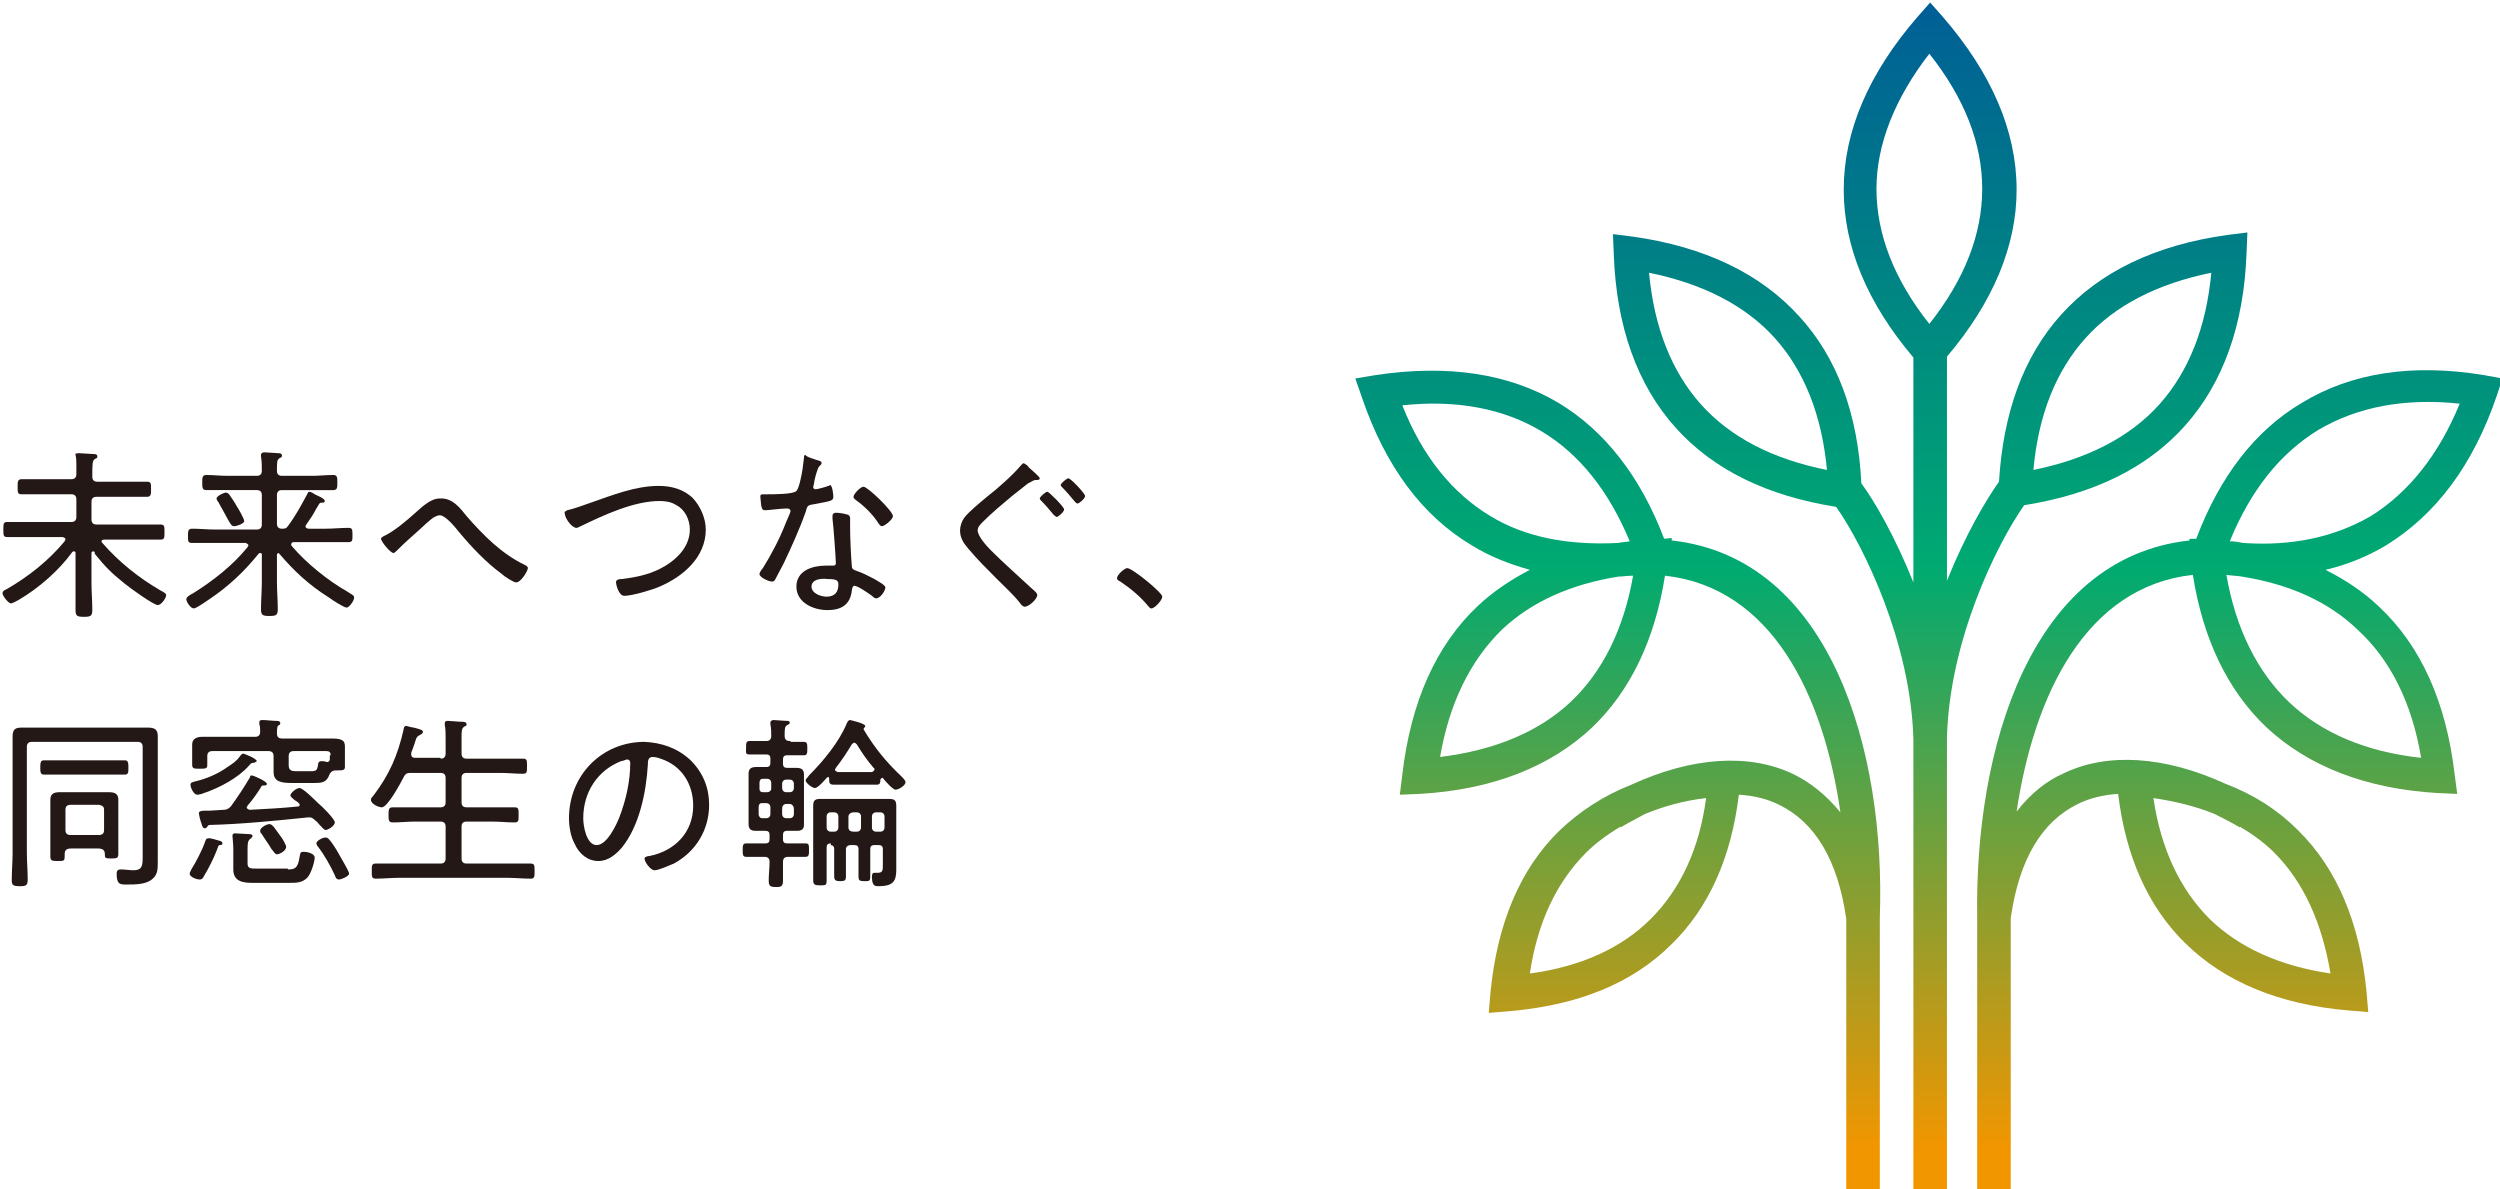
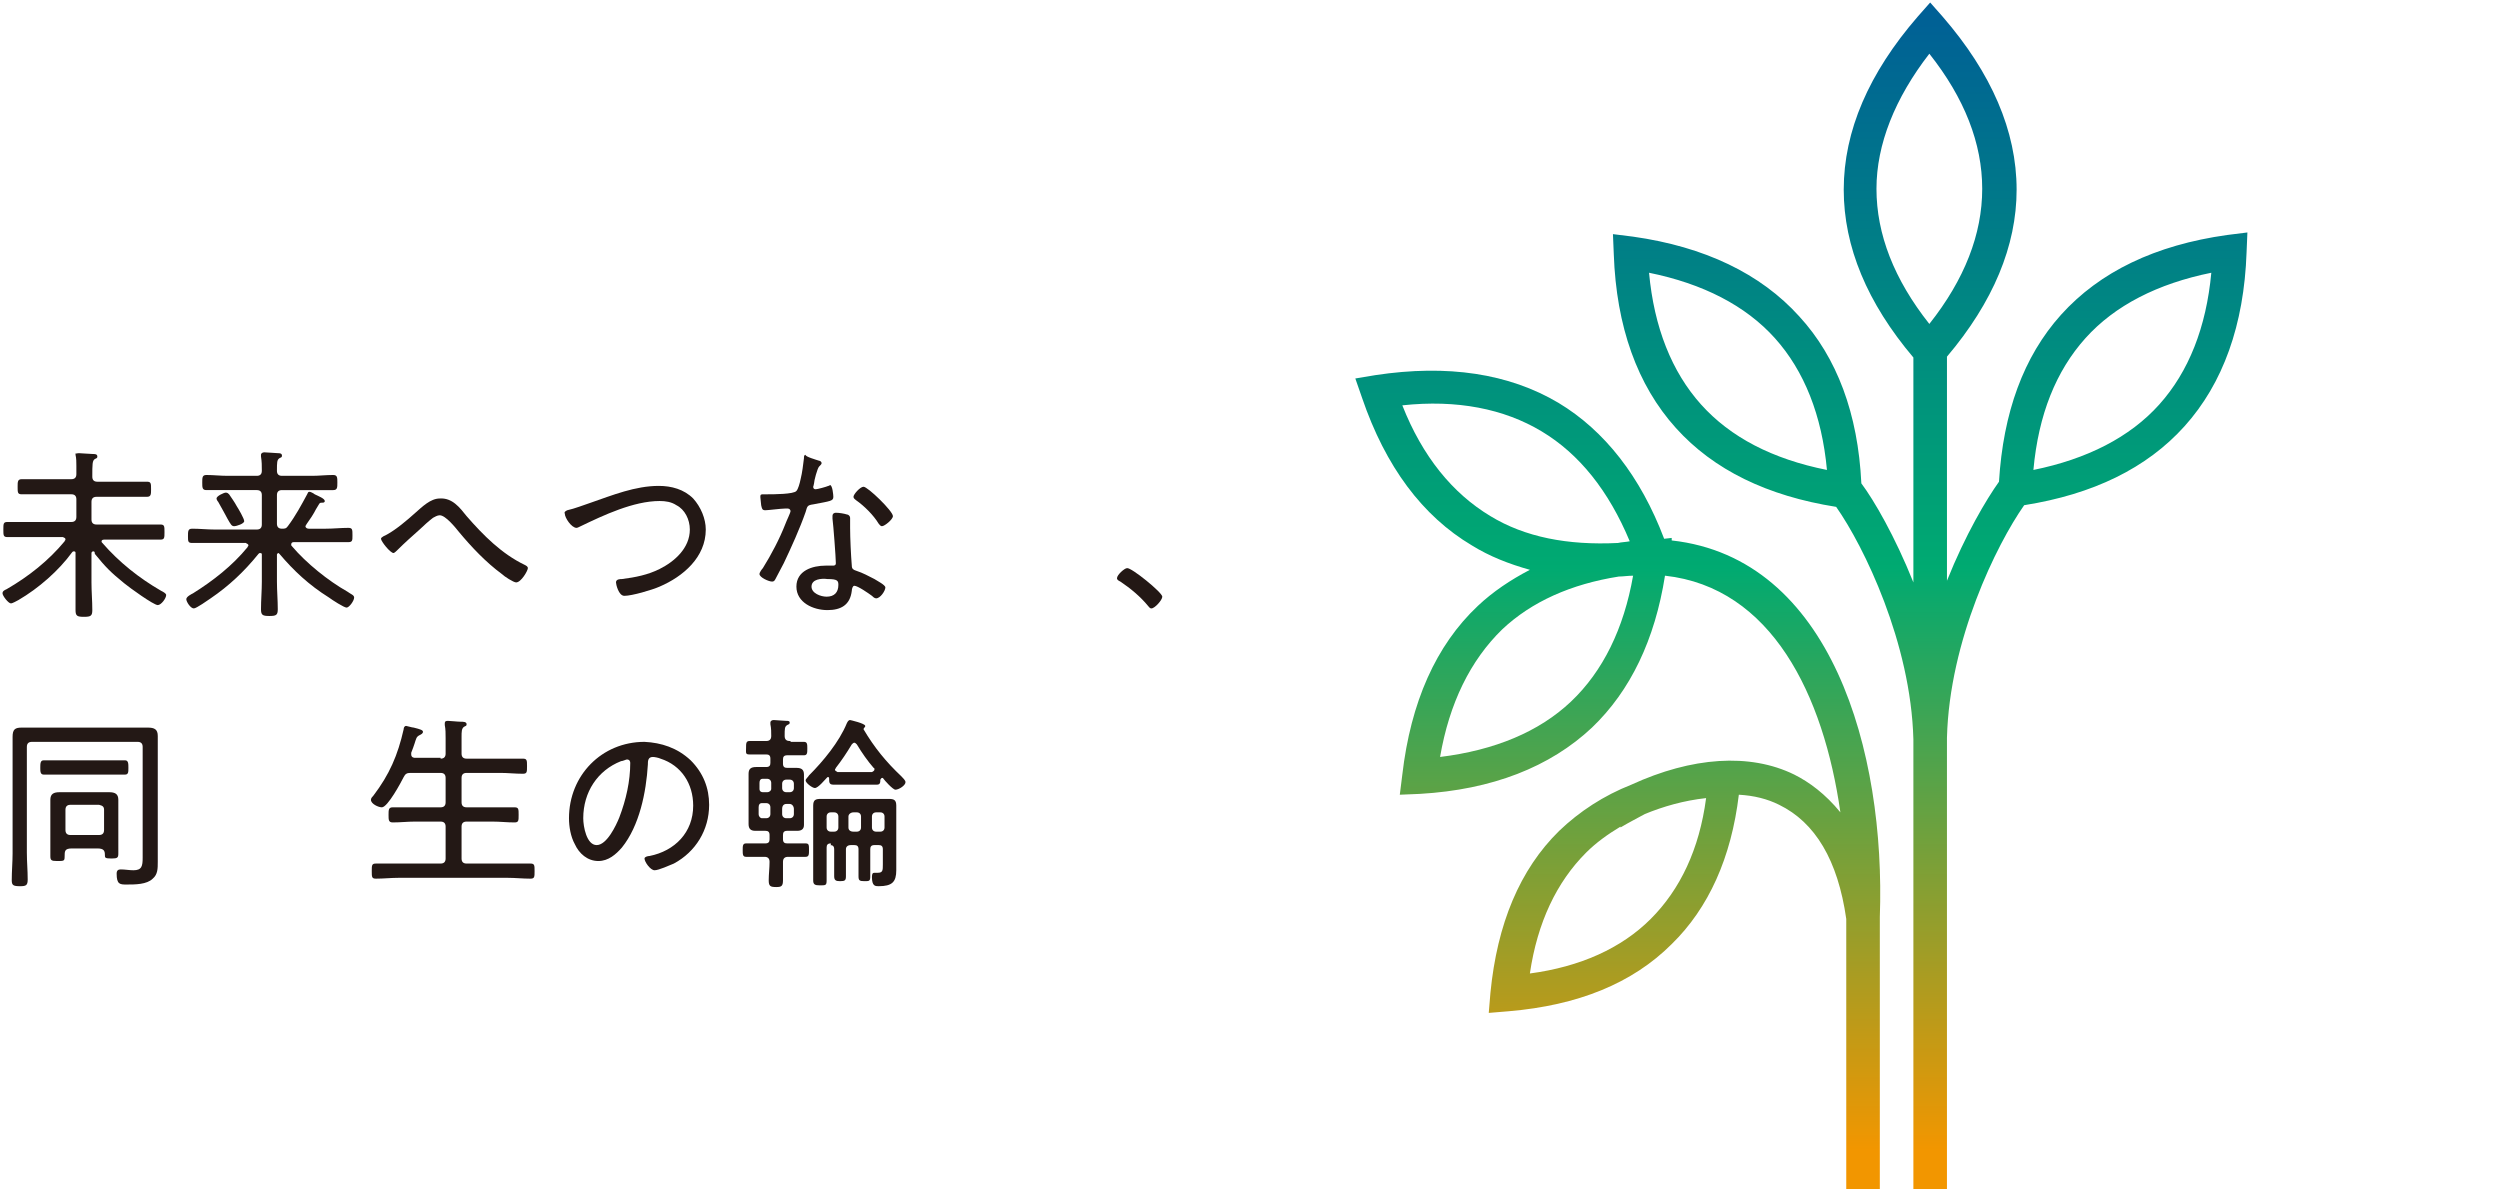
<svg xmlns="http://www.w3.org/2000/svg" version="1.1" x="0px" y="0px" viewBox="0 0 297.9 141.7" style="enable-background:new 0 0 297.9 141.7;" xml:space="preserve">
  <style type="text/css">
	.st0{fill:url(#SVGID_1_);}
	.st1{fill:url(#SVGID_00000013194104109988164510000013922037632193739681_);}
	.st2{fill:url(#SVGID_00000178171350233309549690000000341122188820529822_);}
	.st3{fill:#231815;}
</style>
  <g id="レイヤー_1">
</g>
  <g id="ロゴ">
    <g>
      <linearGradient id="SVGID_1_" gradientUnits="userSpaceOnUse" x1="266.877" y1="-0.745" x2="266.877" y2="137.002">
        <stop offset="0" style="stop-color:#005D97" />
        <stop offset="0.497" style="stop-color:#00AA71" />
        <stop offset="1" style="stop-color:#F29600" />
      </linearGradient>
-       <path class="st0" d="M297.5,47.2l0.7-2.1l-2.2-0.4c-8.5-1.4-15.8-0.3-21.7,3.3c-5.6,3.3-9.8,8.8-12.6,16.2l-0.8,0l0,0.2    c-19.1,2.1-25.6,25.1-25.3,44.8v32.8h4v-32.6c1-7,3.7-11.5,8-13.6c1.4-0.7,3.1-1.1,4.8-1.2c0.9,7.5,3.6,13.5,8,17.8    c4.7,4.6,11.2,7.3,19.4,8l2.4,0.2l-0.2-2.4c-0.8-8.2-3.5-14.7-8.2-19.3c-2.4-2.4-5.2-4.2-8.6-5.5c-7.2-3.3-14.1-3.8-19.4-1.2    c-1.8,0.8-3.7,2.2-5.5,4.5c2.1-14,8.3-26.8,21-28.2c1.2,7.6,4.1,13.7,8.7,18.1c5,4.7,11.9,7.4,20.5,7.9l2.3,0.1l-0.3-2.3    c-1-8.6-4-15.3-9-20c-1.9-1.8-4-3.2-6.4-4.4c2.6-0.6,5-1.6,7.2-2.9C290.3,61.3,294.7,55.4,297.5,47.2z M277.7,116    c-6.1-0.9-10.9-3.1-14.4-6.5c-3.5-3.5-5.8-8.3-6.7-14.4c2.7,0.4,5.1,1,7.3,1.9c1,0.5,2,1,3,1.6l0-0.1c1.5,0.9,2.9,1.9,4.1,3.1    C274.5,105.1,276.7,110,277.7,116z M288.5,90.3c-6.6-0.7-11.9-3-15.7-6.6c-3.8-3.6-6.4-8.8-7.5-15.2c0.6,0.1,1.2,0.1,1.8,0.2    c5.7,0.9,10.4,3,13.9,6.4C284.8,78.6,287.4,83.7,288.5,90.3z M267.3,64.7c-0.5-0.1-1-0.2-1.6-0.2c2.5-6.1,6-10.5,10.6-13.3    c4.6-2.7,10.2-3.8,16.8-3.1c-2.5,6.1-6.1,10.6-10.6,13.4C278.2,64,273.1,65.1,267.3,64.7z" />
      <linearGradient id="SVGID_00000060730041243926838800000017935137774016423610_" gradientUnits="userSpaceOnUse" x1="229.977" y1="-0.745" x2="229.977" y2="137.002">
        <stop offset="0" style="stop-color:#005D97" />
        <stop offset="0.497" style="stop-color:#00AA71" />
        <stop offset="1" style="stop-color:#F29600" />
      </linearGradient>
      <path style="fill:url(#SVGID_00000060730041243926838800000017935137774016423610_);" d="M232,87.9c0.3-11.6,5.9-23,9.2-27.7    c8.2-1.3,14.6-4.4,19.1-9.4c4.6-5.1,7.1-12.1,7.4-20.7l0.1-2.4l-2.4,0.3c-8.6,1.2-15.2,4.4-19.8,9.5c-4.5,5-6.9,11.7-7.4,19.9    c-1.5,2.1-4,6.3-6.2,11.8V42.5c5.5-6.5,8.3-13.2,8.3-19.9c0-7-3-13.9-8.8-20.6l-1.5-1.7l-1.5,1.7c-5.8,6.7-8.8,13.6-8.8,20.6    c0,6.8,2.8,13.5,8.3,20v26.8c-2.2-5.5-4.7-9.8-6.2-11.8c-0.4-8.3-2.9-15-7.4-19.9c-4.6-5.1-11.3-8.3-19.8-9.5l-2.4-0.3l0.1,2.4    c0.3,8.6,2.8,15.6,7.4,20.7c4.5,5,10.9,8.1,19.1,9.4c3.3,4.7,8.9,16.2,9.2,27.7c0,0.7,0,1.3,0,2v52h4v-52    C232,89.3,232,88.6,232,87.9z M248.5,40.3c3.5-3.9,8.6-6.5,15-7.8c-0.6,6.5-2.7,11.8-6.2,15.7c-3.5,3.9-8.6,6.5-15,7.8    C242.9,49.4,245,44.2,248.5,40.3z M229.9,6.4c4.2,5.3,6.3,10.7,6.3,16.1s-2.1,10.8-6.3,16.1c-4.2-5.3-6.3-10.7-6.3-16.1    C223.6,17.2,225.8,11.7,229.9,6.4z M202.7,48.2c-3.5-3.9-5.6-9.2-6.2-15.7c6.4,1.3,11.5,3.9,15,7.8s5.6,9.2,6.2,15.7    C211.2,54.7,206.2,52.1,202.7,48.2z" />
      <linearGradient id="SVGID_00000008150843256511839970000011623266564952763574_" gradientUnits="userSpaceOnUse" x1="193.013" y1="-0.745" x2="193.013" y2="137.002">
        <stop offset="0" style="stop-color:#005D97" />
        <stop offset="0.497" style="stop-color:#00AA71" />
        <stop offset="1" style="stop-color:#F29600" />
      </linearGradient>
      <path style="fill:url(#SVGID_00000008150843256511839970000011623266564952763574_);" d="M199.2,64.4l0-0.3l-0.9,0.1    c-2.8-7.4-7.1-12.9-12.6-16.2c-5.9-3.5-13.2-4.6-21.8-3.3l-2.4,0.4l0.8,2.3c2.8,8.2,7.2,14.1,13.1,17.6c2.1,1.3,4.4,2.2,6.9,2.9    c-2.3,1.2-4.4,2.6-6.2,4.3c-5,4.7-8,11.5-9,20.1l-0.3,2.4l2.4-0.1c8.6-0.5,15.5-3.2,20.5-7.9c4.6-4.4,7.5-10.5,8.7-18.1    c12.7,1.4,18.9,14.2,20.9,28.2c-1.8-2.2-3.7-3.6-5.5-4.5c-5.3-2.6-12.2-2.1-19.4,1.2c-3.3,1.3-6.2,3.2-8.6,5.5    c-4.7,4.6-7.4,11.1-8.2,19.3l-0.2,2.4l2.4-0.2c8.2-0.7,14.7-3.3,19.4-8c4.4-4.3,7.1-10.3,8-17.8c1.8,0.1,3.4,0.5,4.8,1.2    c4.3,2.1,7,6.6,8,13.6v32.6h4v-32.8C224.7,89.5,218.2,66.5,199.2,64.4z M177.6,61.5c-4.5-2.7-8.1-7.1-10.5-13.2    c6.5-0.7,12.1,0.4,16.6,3.1c4.5,2.7,8,7.1,10.5,13.1c-0.5,0.1-1,0.1-1.4,0.2C186.8,65,181.7,64,177.6,61.5z M187.2,83.6    c-3.8,3.6-9.1,5.8-15.6,6.6c1.1-6.4,3.6-11.5,7.4-15.2c3.5-3.3,8.2-5.4,13.9-6.3c0.5,0,1.1-0.1,1.7-0.1    C193.5,74.9,191,80,187.2,83.6z M196.7,109.5c-3.5,3.5-8.4,5.7-14.4,6.5c0.9-6.1,3.2-10.9,6.7-14.4c1.2-1.2,2.6-2.2,4.1-3.1l0,0.1    c1-0.6,2-1.1,2.9-1.6c2.2-0.9,4.6-1.6,7.3-1.9C202.5,101.2,200.2,106,196.7,109.5z" />
    </g>
    <g>
      <path class="st3" d="M11.1,65.7c-0.1,0-0.2,0.1-0.2,0.2v3.5c0,1.1,0.1,2.2,0.1,3.3c0,0.7-0.2,0.8-1,0.8c-0.8,0-1-0.1-1-0.8    c0-1.1,0-2.2,0-3.3v-3.5c0-0.1,0-0.2-0.2-0.2c-0.1,0-0.1,0-0.2,0.1C7,68,4.6,70.1,2.2,71.5c-0.2,0.1-0.7,0.4-0.9,0.4    c-0.3,0-1-0.9-1-1.2c0-0.3,0.3-0.4,0.5-0.5c2.6-1.5,5-3.4,6.9-5.7c0-0.1,0.1-0.1,0.1-0.2c0-0.2-0.1-0.2-0.3-0.3h-4    c-0.9,0-1.8,0-2.6,0c-0.5,0-0.5-0.2-0.5-0.9s0-0.9,0.5-0.9c0.9,0,1.8,0,2.6,0h5c0.4,0,0.6-0.2,0.6-0.6v-2.1c0-0.4-0.2-0.6-0.6-0.6    H5.1c-0.8,0-1.7,0-2.5,0c-0.5,0-0.5-0.2-0.5-0.9c0-0.6,0-0.9,0.5-0.9c0.8,0,1.7,0,2.5,0h3.4c0.4,0,0.6-0.2,0.6-0.6v-1    c0-0.4,0-0.9-0.1-1.3c0-0.1,0-0.2,0-0.2C9,54.1,9.2,54,9.4,54c0.3,0,1.3,0.1,1.7,0.1c0.2,0,0.5,0,0.5,0.3c0,0.2-0.1,0.2-0.3,0.3    c-0.3,0.2-0.3,0.6-0.3,2.1c0,0.4,0.2,0.6,0.6,0.6H15c0.9,0,1.7,0,2.5,0c0.5,0,0.5,0.2,0.5,0.9c0,0.6,0,0.9-0.5,0.9    c-0.8,0-1.7,0-2.5,0h-3.5c-0.4,0-0.6,0.2-0.6,0.6v2.1c0,0.4,0.2,0.6,0.6,0.6h5c0.9,0,1.8,0,2.6,0c0.5,0,0.5,0.2,0.5,0.9    c0,0.7,0,0.9-0.5,0.9c-0.9,0-1.8,0-2.6,0h-4.1c-0.2,0-0.3,0.1-0.3,0.2c0,0.1,0,0.1,0.1,0.2c2,2.3,4.4,4.2,7,5.7    c0.2,0.1,0.6,0.3,0.6,0.5c0,0.4-0.6,1.2-1,1.2c-0.5,0-3.4-2.1-4-2.6c-1.6-1.3-2.2-1.9-3.5-3.5C11.3,65.7,11.2,65.7,11.1,65.7z" />
      <path class="st3" d="M33.2,65.9c-0.1,0-0.2,0.1-0.2,0.2v3.2c0,1.1,0.1,2.2,0.1,3.3c0,0.7-0.2,0.8-1,0.8c-0.8,0-1-0.1-1-0.8    c0-1.1,0.1-2.2,0.1-3.3v-3.2c0-0.1,0-0.2-0.2-0.2c-0.1,0-0.1,0-0.2,0.1c-1.7,2.1-3.5,3.8-5.7,5.3c-0.3,0.2-1.7,1.2-2,1.2    c-0.4,0-0.9-0.8-0.9-1.1c0-0.3,0.6-0.6,0.8-0.7c2.4-1.5,4.7-3.3,6.5-5.5c0-0.1,0.1-0.1,0.1-0.2c0-0.2-0.2-0.2-0.3-0.3h-3.7    c-0.9,0-1.8,0-2.7,0c-0.5,0-0.5-0.2-0.5-0.8c0-0.6,0-0.9,0.5-0.9c0.9,0,1.8,0.1,2.7,0.1h5c0.4,0,0.6-0.2,0.6-0.6V59    c0-0.4-0.2-0.6-0.6-0.6h-3.5c-0.8,0-1.7,0-2.5,0c-0.5,0-0.5-0.3-0.5-0.9c0-0.6,0-0.9,0.5-0.9c0.8,0,1.7,0.1,2.5,0.1h3.5    c0.4,0,0.6-0.2,0.6-0.6c0-0.6,0-1.1-0.1-1.7c0-0.1,0-0.2,0-0.2c0-0.2,0.2-0.3,0.4-0.3c0.4,0,1.3,0.1,1.6,0.1c0.2,0,0.5,0,0.5,0.3    c0,0.2-0.1,0.2-0.3,0.3C33,54.8,33,55.1,33,56.1c0,0.4,0.2,0.6,0.6,0.6h3.6c0.8,0,1.6-0.1,2.5-0.1c0.5,0,0.5,0.3,0.5,0.9    c0,0.6,0,0.9-0.5,0.9c-0.8,0-1.7,0-2.5,0h-3.6c-0.4,0-0.6,0.2-0.6,0.6v3.4c0,0.4,0.2,0.6,0.6,0.6c0.3,0,0.5,0,0.7-0.3    c0.9-1.2,1.6-2.5,2.3-3.8c0.1-0.2,0.1-0.3,0.3-0.3c0.1,0,0.5,0.2,0.6,0.3c0.4,0.2,1.2,0.5,1.2,0.8c0,0.2-0.2,0.2-0.3,0.2    c-0.2,0-0.3,0-0.4,0.2c-0.7,1.1-0.3,0.7-1.5,2.4c0,0.1-0.1,0.1-0.1,0.2c0,0.2,0.2,0.3,0.4,0.3h2c0.9,0,1.8-0.1,2.7-0.1    c0.5,0,0.5,0.2,0.5,0.9c0,0.6,0,0.8-0.5,0.8c-0.9,0-1.8,0-2.7,0h-3.8c-0.2,0-0.3,0.1-0.3,0.3c0,0.1,0,0.1,0.1,0.2    c1.7,2,4.3,4.1,6.6,5.4c0.4,0.3,0.8,0.4,0.8,0.7c0,0.4-0.6,1.2-0.9,1.2c-0.3,0-1.7-0.9-2.1-1.2C36.8,69.7,35,68,33.3,66    C33.3,66,33.2,65.9,33.2,65.9z M27.9,62.7c-0.3,0-0.4-0.2-0.8-0.9c-0.2-0.4-0.6-1.1-1.1-2c-0.1-0.1-0.2-0.3-0.2-0.4    c0-0.3,0.9-0.7,1.1-0.7c0.2,0,0.3,0.1,0.4,0.2c0.2,0.3,0.7,1,0.9,1.4c0.2,0.3,0.9,1.5,0.9,1.8C29.1,62.4,28.2,62.7,27.9,62.7z" />
      <path class="st3" d="M55.6,61.5c2,2.3,4.2,4.5,6.9,5.8c0.2,0.1,0.4,0.2,0.4,0.4c0,0.3-0.8,1.7-1.4,1.7c-0.3,0-1.4-0.7-1.7-1    c-1.9-1.4-3.6-3.2-5.1-5c-0.4-0.5-1.6-2-2.3-2c-0.3,0-0.6,0.2-0.8,0.3c-0.4,0.3-1.2,1-1.6,1.4c-0.9,0.8-1.8,1.6-2.6,2.4    c-0.1,0.1-0.4,0.4-0.5,0.4c-0.4,0-1.5-1.4-1.5-1.7c0-0.2,0.5-0.4,0.7-0.5c1.1-0.6,2.4-1.7,3.4-2.6c0.8-0.7,1.8-1.7,2.9-1.7    C53.9,59.3,54.8,60.5,55.6,61.5z" />
      <path class="st3" d="M67.6,60.8c0.9-0.2,1.9-0.6,2.8-0.9c2.6-0.9,5.3-2,8.1-2c1.5,0,3,0.4,4.1,1.5c0.9,1,1.5,2.4,1.5,3.7    c0,3.3-2.7,5.6-5.5,6.8c-0.9,0.4-3.3,1.1-4.2,1.1c-0.7,0-1-1.4-1-1.6c0-0.4,0.5-0.4,0.7-0.4c1.6-0.2,3.1-0.5,4.5-1.2    c1.8-0.9,3.6-2.5,3.6-4.7c0-1.2-0.6-2.4-1.6-2.9c-0.6-0.4-1.3-0.5-2-0.5c-3.1,0-6.7,1.7-9.4,3c-0.2,0.1-0.4,0.2-0.5,0.2    c-0.6,0-1.4-1.2-1.4-1.7C67.2,61,67.4,60.9,67.6,60.8z" />
      <path class="st3" d="M97.6,54.9c0.1,0,0.3,0.1,0.3,0.3c0,0.1-0.1,0.2-0.3,0.4c-0.2,0.2-0.6,1.7-0.6,2c0,0.1-0.1,0.4-0.1,0.4    c0,0.2,0.1,0.3,0.3,0.3c0.2,0,1.3-0.3,1.5-0.4c0.1,0,0.2-0.1,0.2-0.1c0.3,0,0.4,1.2,0.4,1.4c0,0.5-0.3,0.5-2.4,0.9    c-0.7,0.1-0.7,0.2-0.9,0.9c-0.7,2-1.7,4.2-2.6,6.1c-0.3,0.6-0.7,1.3-1,1.9c-0.1,0.2-0.2,0.3-0.4,0.3c-0.4,0-1.5-0.5-1.5-0.9    c0-0.2,0.3-0.6,0.4-0.7c1-1.6,2-3.5,2.7-5.3c0.1-0.3,0.6-1.3,0.6-1.5c0-0.1-0.1-0.3-0.3-0.3c-0.1,0-0.3,0-0.4,0    c-0.4,0-2,0.2-2.3,0.2c-0.4,0-0.4-0.2-0.5-0.6c0-0.2-0.1-0.8-0.1-1c0-0.3,0.1-0.3,0.4-0.3c0.2,0,0.4,0,0.5,0c0.6,0,3.1,0,3.4-0.4    c0.2-0.2,0.4-0.9,0.5-1.4c0.2-0.8,0.3-1.7,0.4-2.5c0-0.2,0-0.4,0.2-0.4C95.9,54.4,97.3,54.8,97.6,54.9z M100.9,61.3    c0.2,0,0.4,0.2,0.4,0.4c0,0.1,0,0.7,0,1.2c0,1.2,0.1,3.3,0.2,4.5c0,0.4,0.2,0.5,0.5,0.6c0.9,0.3,1.4,0.6,2.2,1    c0.3,0.2,1.3,0.7,1.3,1c0,0.4-0.6,1.3-1.1,1.3c-0.2,0-0.4-0.2-0.5-0.3c-0.4-0.3-1.7-1.2-2.1-1.2c-0.2,0-0.3,0.4-0.3,0.6    c-0.2,1.7-1.3,2.3-2.9,2.3c-1.7,0-3.7-0.9-3.7-2.8c0-1.9,1.9-2.5,3.5-2.5c0.3,0,0.6,0,0.8,0c0.2,0,0.4,0,0.4-0.3    c0-0.6-0.3-4.6-0.4-5.3v-0.3c0-0.3,0.2-0.4,0.4-0.4C100,61.1,100.6,61.2,100.9,61.3z M96.7,69.9c0,0.8,1.1,1.2,1.8,1.2    c0.9,0,1.4-0.5,1.4-1.4c0-0.5-0.1-0.7-1.3-0.7C97.9,68.9,96.7,69,96.7,69.9z M106.4,61.5c0,0.4-1,1.2-1.3,1.2    c-0.2,0-0.3-0.2-0.4-0.3c-0.6-1-1.7-2.1-2.7-2.8c-0.1-0.1-0.3-0.2-0.3-0.4c0-0.3,0.8-1.2,1.2-1.2C103.4,58,106.4,60.9,106.4,61.5z    " />
-       <path class="st3" d="M122.6,55.7c0.2,0.2,1.3,1.1,1.3,1.3c0,0.2-0.3,0.2-0.5,0.2c-0.3,0-0.6,0.3-0.9,0.4c-0.6,0.5-1.3,1-1.9,1.5    c-1.2,1-2.4,2-3.5,3.1c-0.3,0.3-0.6,0.6-0.6,1c0,0.7,1.1,1.9,1.6,2.4c1.5,1.5,3.1,2.9,4.6,4.3c0.3,0.3,0.9,0.7,0.9,1    c0,0.5-1,1.4-1.5,1.4c-0.2,0-0.5-0.3-0.6-0.5c-0.8-1-1.8-1.9-2.7-2.8c-1.2-1.2-2.3-2.3-3.4-3.6c-0.6-0.7-1-1.3-1-2.2    c0-0.5,0.2-1.1,0.5-1.5c0.5-0.7,2-1.9,2.7-2.5c1.3-1,3.1-2.6,4.1-3.8c0.1-0.1,0.2-0.2,0.3-0.2C122.2,55.3,122.5,55.5,122.6,55.7z     M126.8,60.7c0,0.3-0.7,0.9-0.9,0.9c-0.1,0-0.2-0.2-0.3-0.2c-0.5-0.6-1-1.2-1.5-1.7c-0.1-0.1-0.2-0.2-0.2-0.3    c0-0.2,0.7-0.8,0.9-0.8C124.9,58.5,126.8,60.4,126.8,60.7z M129.3,59.1c0,0.3-0.7,0.9-0.9,0.9c-0.1,0-0.2-0.1-0.3-0.2    c-0.5-0.6-1-1.2-1.5-1.7c-0.1-0.1-0.2-0.2-0.2-0.3c0-0.2,0.7-0.8,0.9-0.8C127.5,56.9,129.3,58.8,129.3,59.1z" />
      <path class="st3" d="M138.5,71.1c0,0.4-0.9,1.4-1.3,1.4c-0.2,0-0.3-0.2-0.4-0.3c-0.9-1.1-2.1-2.1-3.3-2.9    c-0.2-0.1-0.4-0.2-0.4-0.4c0-0.4,0.9-1.2,1.2-1.2C134.8,67.6,138.5,70.6,138.5,71.1z" />
      <path class="st3" d="M3.8,88.4c-0.4,0-0.6,0.2-0.6,0.6v12.6c0,1.1,0.1,2.1,0.1,3.2c0,0.7-0.2,0.8-0.9,0.8c-0.8,0-1-0.1-1-0.7    c0-1.1,0.1-2.2,0.1-3.2V89.6c0-0.6,0-1.2,0-1.8c0-0.9,0.3-1.1,1.1-1.1c0.6,0,1.2,0,1.7,0h11.6c0.6,0,1.1,0,1.7,0    c0.8,0,1.2,0.2,1.2,1c0,0.6,0,1.3,0,1.9v11.8c0,0.5,0,0.9,0,1.3c0,0.8,0,1.5-0.6,2c-0.7,0.7-2.1,0.7-3.1,0.7c-0.8,0-1.2,0-1.2-1.3    c0-0.4,0.2-0.5,0.5-0.5c0.5,0,1,0.1,1.5,0.1c1,0,1.1-0.5,1.1-1.5V89c0-0.4-0.2-0.6-0.6-0.6H3.8z M7.6,92.3c-0.8,0-1.6,0-2.4,0    c-0.4,0-0.4-0.4-0.4-0.8c0-0.5,0-0.9,0.4-0.9c0.8,0,1.6,0,2.4,0h4.9c0.8,0,1.6,0,2.4,0c0.4,0,0.4,0.4,0.4,0.9s0,0.8-0.4,0.8    c-0.8,0-1.6,0-2.4,0H7.6z M14.1,101.7c0,0.5-0.1,0.6-0.8,0.6c-0.8,0-0.8-0.1-0.8-0.4c0-0.5-0.1-0.8-0.9-0.8H8.6    c-0.9,0-0.9,0.3-0.9,1c0,0.5-0.1,0.5-0.9,0.5c-0.7,0-0.8-0.1-0.8-0.6c0-0.5,0-1,0-1.5v-4.2c0-0.4,0-0.7,0-1c0-0.7,0.4-0.9,1.1-0.9    c0.5,0,1,0,1.5,0h2.9c0.5,0,1,0,1.5,0c0.7,0,1.1,0.2,1.1,0.9c0,0.3,0,0.7,0,1V101.7z M11.8,99.5c0.4,0,0.6-0.2,0.6-0.6v-2.4    c0-0.4-0.2-0.5-0.6-0.6H8.4c-0.4,0-0.6,0.2-0.6,0.6v2.4c0,0.4,0.2,0.6,0.6,0.6H11.8z" />
-       <path class="st3" d="M26.2,100.2c0.1,0,0.3,0.1,0.3,0.3c0,0.2-0.2,0.2-0.3,0.2c-0.2,0-0.2,0.2-0.4,0.7c-0.4,1-0.9,2-1.5,3    c-0.1,0.2-0.2,0.4-0.5,0.4c-0.4,0-1.2-0.3-1.2-0.7c0-0.2,0.2-0.4,0.2-0.5c0.5-0.8,1.3-2.3,1.6-3.2c0.1-0.2,0.1-0.5,0.4-0.5    C24.9,99.8,25.9,100.1,26.2,100.2z M30.2,90.9c-0.3,0-0.3,0.1-0.5,0.3c-1.3,1.5-3.6,2.7-5.4,3.3c-0.2,0.1-0.6,0.2-0.8,0.2    c-0.4,0-0.8-0.8-0.8-1.2c0-0.3,0.3-0.3,0.6-0.4c1.3-0.3,2.7-0.9,3.8-1.7c0.6-0.4,1.1-0.7,1.5-1.3c0.1-0.1,0.2-0.3,0.4-0.3    c0.1,0,1.6,0.6,1.6,0.9C30.5,90.8,30.3,90.9,30.2,90.9z M37.6,88c0.7,0,1.3,0,1.8,0c1.1,0,1.7,0.1,1.7,0.9c0,0.3,0,0.6,0,1v0.8    c0,0.2,0,0.5,0,0.7c0,0.4-0.3,0.4-1,0.4c0,0-0.1,0-0.1,0c-0.3,0-0.5,0.1-0.7,0.4c-0.4,1.1-0.9,1.1-2.1,1.1h-2.4    c-1.2,0-2.2-0.1-2.2-1.3c0-0.2,0-0.5,0-0.7v-1.2c0-0.4-0.2-0.6-0.6-0.6h-6.7c-0.4,0-0.6,0.2-0.6,0.6v0.4c0,0.2,0,0.5,0,0.7    c0,0.4-0.3,0.4-0.9,0.4c-0.7,0-0.9,0-0.9-0.5c0-0.2,0-0.5,0-0.7v-0.7c0-0.4,0-0.7,0-1c0-0.7,0.6-0.9,1.2-0.9c0.8,0,1.5,0,2.3,0h4    c0.4,0,0.6-0.2,0.6-0.6c0-0.3,0-0.7-0.1-0.9c0-0.1,0-0.2,0-0.2c0-0.3,0.2-0.3,0.4-0.3c0.4,0,1.2,0.1,1.6,0.1c0.2,0,0.5,0,0.5,0.3    c0,0.1-0.1,0.2-0.3,0.3C33,86.8,33,87.1,33,87.4c0,0.4,0.2,0.6,0.6,0.6H37.6z M30,92.4c0.2,0,1.8,0.7,1.8,1c0,0.2-0.2,0.2-0.4,0.2    c-0.2,0-0.2,0-0.3,0.2c-0.5,0.8-1,1.5-1.6,2.2c0,0.1-0.1,0.1-0.1,0.2c0,0.2,0.2,0.2,0.3,0.3c1.9-0.1,3.9-0.2,5.8-0.4    c0.2,0,0.2-0.1,0.2-0.2c0-0.1,0-0.1-0.1-0.2c-0.1-0.1-0.2-0.2-0.4-0.3c-0.3-0.2-0.6-0.5-0.6-0.6c0-0.3,0.7-0.9,1.1-0.9    c0.4,0,1.9,1.5,2.2,1.8c0.4,0.3,2,1.9,2,2.3c0,0.4-0.8,0.9-1.1,0.9c-0.2,0-0.4-0.3-0.8-0.7c-0.1-0.1-0.2-0.3-0.4-0.4    c-0.2-0.2-0.4-0.4-0.7-0.4c-0.1,0-0.1,0-0.2,0c-3.9,0.4-7.8,0.8-11.7,0.9c-0.2,0-0.2,0.1-0.3,0.2c-0.1,0.1-0.1,0.2-0.3,0.2    c-0.2,0-0.3-0.2-0.4-0.6c-0.1-0.2-0.3-1-0.3-1.2c0-0.2,0.2-0.3,0.7-0.3H25l1.6-0.1c0.4,0,0.6-0.1,0.9-0.4c0.8-1.1,1.6-2.3,2.3-3.5    C29.8,92.5,29.8,92.4,30,92.4z M34.3,103.6c0.8,0,1.2-0.1,1.4-1.5c0.1-0.5,0.1-0.6,0.5-0.6c0.4,0,1.3,0.2,1.3,0.7    c0,0.4-0.4,1.9-0.9,2.4c-0.6,0.6-1.3,0.6-2.1,0.6h-4.5c-1.1,0-2.2-0.2-2.2-1.6c0-0.3,0-0.5,0-0.8v-1.7c0-0.5-0.1-1.4-0.1-1.5    c0-0.2,0.1-0.3,0.3-0.3c0.2,0,1.5,0.1,1.8,0.1c0.1,0,0.3,0.1,0.3,0.2c0,0.1-0.1,0.2-0.2,0.3c-0.3,0.2-0.4,0.4-0.4,1.2v1.8    c0,0.6,0.4,0.6,1,0.6H34.3z M33,101.8c-0.2,0-0.3-0.2-0.7-0.7c-0.2-0.4-0.6-0.9-1.1-1.7c-0.1-0.1-0.2-0.2-0.2-0.4    c0-0.4,0.8-0.8,1.1-0.8c0.4,0,0.7,0.6,1.3,1.4c0.2,0.2,0.7,1.1,0.7,1.3C34.1,101.4,33.3,101.8,33,101.8z M39.4,90    c0-0.4-0.2-0.5-0.5-0.5H35c-0.4,0-0.6,0.2-0.6,0.6v1.1c0,0.7,0.5,0.7,1,0.7H37c0.7,0,0.8-0.1,0.9-0.8c0-0.2,0.1-0.4,0.4-0.4    c0.2,0,0.4,0,0.6,0.1c0,0,0.1,0,0.1,0c0.2,0,0.3-0.2,0.3-0.3V90z M40.4,104.8c-0.3,0-0.4-0.2-0.5-0.5c-0.5-1.1-1.3-2.5-2-3.4    c-0.1-0.1-0.2-0.3-0.2-0.4c0-0.3,0.7-0.7,1.1-0.7c0.2,0,0.3,0.1,0.4,0.2c0.3,0.3,1,1.4,1.2,1.8c0.2,0.4,1.2,2,1.2,2.3    C41.6,104.4,40.7,104.8,40.4,104.8z" />
      <path class="st3" d="M52.5,90.4c0.4,0,0.6-0.2,0.6-0.6V88c0-0.6,0-1.1-0.1-1.6c0-0.1,0-0.1,0-0.2c0-0.3,0.2-0.3,0.4-0.3    c0.3,0,1.1,0.1,1.5,0.1c0.3,0,0.7,0,0.7,0.3c0,0.2-0.1,0.2-0.3,0.3C55,86.8,55,87.2,55,87.8v2c0,0.4,0.2,0.6,0.6,0.6h4.1    c0.9,0,1.8,0,2.6,0c0.5,0,0.5,0.2,0.5,0.9c0,0.7,0,0.9-0.5,0.9c-0.9,0-1.8-0.1-2.6-0.1h-4.1c-0.4,0-0.6,0.2-0.6,0.6v2.9    c0,0.4,0.2,0.6,0.6,0.6h3.1c0.9,0,1.7,0,2.6,0c0.5,0,0.5,0.2,0.5,0.9c0,0.7,0,0.9-0.5,0.9c-0.9,0-1.7-0.1-2.6-0.1h-3.1    c-0.4,0-0.6,0.2-0.6,0.6v3.8c0,0.4,0.2,0.6,0.6,0.6h4.9c0.9,0,1.8,0,2.7,0c0.5,0,0.5,0.2,0.5,0.9c0,0.7,0,0.9-0.5,0.9    c-0.9,0-1.8-0.1-2.7-0.1h-13c-0.9,0-1.8,0.1-2.7,0.1c-0.5,0-0.5-0.2-0.5-0.9s0-0.9,0.5-0.9c0.9,0,1.8,0,2.7,0h5    c0.4,0,0.6-0.2,0.6-0.6v-3.8c0-0.4-0.2-0.6-0.6-0.6h-3.1c-0.8,0-1.7,0.1-2.6,0.1c-0.5,0-0.5-0.3-0.5-0.9c0-0.6,0-0.9,0.5-0.9    c0.9,0,1.7,0,2.6,0h3.1c0.4,0,0.6-0.2,0.6-0.6v-2.9c0-0.4-0.2-0.6-0.6-0.6h-3.6c-0.4,0-0.6,0.1-0.8,0.5c-0.3,0.6-1.9,3.6-2.6,3.6    c-0.4,0-1.3-0.4-1.3-0.9c0-0.2,0.2-0.4,0.3-0.5c1.9-2.5,2.9-4.8,3.6-7.9c0-0.2,0.1-0.4,0.3-0.4c0.1,0,0.7,0.2,0.9,0.2    c0.8,0.2,1.1,0.3,1.1,0.5c0,0.2-0.2,0.3-0.4,0.4c-0.4,0.2-0.4,0.4-0.6,1c-0.1,0.3-0.2,0.6-0.4,1.1c0,0.1,0,0.1,0,0.2    c0,0.4,0.4,0.4,0.4,0.4H52.5z" />
      <path class="st3" d="M82.3,90.6c1.5,1.5,2.2,3.3,2.2,5.3c0,3-1.6,5.6-4.2,7c-0.5,0.2-1.8,0.8-2.3,0.8c-0.5,0-1.2-1-1.2-1.4    c0-0.2,0.4-0.3,0.6-0.3c3-0.6,5.2-2.8,5.2-6c0-2.6-1.4-4.8-3.9-5.6c-0.2-0.1-0.7-0.2-0.9-0.2c-0.6,0-0.6,0.5-0.6,0.9    c-0.2,3.3-1,7.3-3.1,9.9c-0.7,0.8-1.6,1.6-2.8,1.6c-1.3,0-2.3-0.9-2.8-2c-0.5-0.9-0.7-2.1-0.7-3.1c0-5.1,3.9-9.1,9-9.1    C78.8,88.5,80.7,89.1,82.3,90.6z M74,90.7c-2.8,1.1-4.5,3.7-4.5,6.8c0,1,0.4,3.2,1.6,3.2c1.2,0,2.3-2.3,2.7-3.3    c0.8-2.1,1.3-4.3,1.3-6.5c0-0.2-0.1-0.4-0.4-0.4C74.6,90.5,74.2,90.7,74,90.7z" />
      <path class="st3" d="M94.2,88.4c0.6,0,1.1,0,1.6,0c0.4,0,0.4,0.3,0.4,0.8c0,0.5,0,0.8-0.4,0.8c-0.5,0-1,0-1.6,0h-0.4    c-0.4,0-0.5,0.2-0.5,0.5v0.5c0,0.4,0.2,0.5,0.5,0.5h0.2c0.3,0,0.6,0,0.9,0c0.6,0,0.9,0.2,0.9,0.8c0,0.3,0,0.6,0,0.9v4.2    c0,0.3,0,0.6,0,0.9c0,0.5-0.3,0.7-0.8,0.7c-0.3,0-0.7,0-1,0h-0.2c-0.4,0-0.5,0.2-0.5,0.5v0.5c0,0.4,0.2,0.5,0.5,0.5h0.4    c0.6,0,1.2,0,1.8,0c0.4,0,0.4,0.2,0.4,0.8c0,0.5,0,0.8-0.4,0.8c-0.6,0-1.2,0-1.8,0h-0.3c-0.4,0-0.6,0.2-0.6,0.6c0,0.7,0,1.5,0,2.2    c0,0.7-0.2,0.8-0.8,0.8c-0.7,0-0.9-0.1-0.9-0.8c0-0.7,0.1-1.5,0.1-2.2c0-0.4-0.2-0.6-0.6-0.6h-0.4c-0.6,0-1.2,0-1.8,0    c-0.4,0-0.4-0.3-0.4-0.8c0-0.5,0-0.8,0.4-0.8c0.6,0,1.2,0,1.8,0h0.5c0.4,0,0.5-0.2,0.5-0.5v-0.5c0-0.4-0.2-0.5-0.5-0.5H91    c-0.4,0-0.7,0-1,0c-0.5,0-0.8-0.2-0.8-0.8c0-0.3,0-0.6,0-0.9v-4.2c0-0.3,0-0.6,0-0.9c0-0.6,0.3-0.8,0.9-0.8c0.3,0,0.7,0,1,0h0.2    c0.4,0,0.5-0.2,0.5-0.5v-0.5c0-0.4-0.2-0.5-0.5-0.5h-0.4c-0.5,0-1.1,0-1.6,0s-0.4-0.2-0.4-0.8c0-0.5,0-0.8,0.4-0.8s1,0,1.6,0h0.4    c0.4,0,0.6-0.2,0.6-0.6c0-0.5,0-0.9-0.1-1.4c0-0.1,0-0.2,0-0.2c0-0.2,0.2-0.3,0.4-0.3c0.2,0,1.2,0.1,1.5,0.1c0.2,0,0.4,0,0.4,0.2    c0,0.2-0.1,0.2-0.3,0.3c-0.3,0.2-0.3,0.4-0.3,1.3c0,0.4,0.2,0.6,0.6,0.6H94.2z M90.9,92.8c-0.3,0-0.4,0.2-0.4,0.5V94    c0,0.3,0.2,0.4,0.4,0.4h0.5c0.3,0,0.5-0.2,0.5-0.4v-0.7c0-0.3-0.2-0.5-0.5-0.5H90.9z M90.4,97c0,0.3,0.2,0.5,0.4,0.5h0.5    c0.3,0,0.5-0.2,0.5-0.5v-0.8c0-0.3-0.2-0.5-0.5-0.5h-0.5c-0.3,0-0.4,0.2-0.4,0.5V97z M94.6,93.4c0-0.3-0.2-0.5-0.5-0.5h-0.4    c-0.3,0-0.5,0.2-0.5,0.5v0.5c0,0.3,0.2,0.5,0.5,0.5h0.4c0.3,0,0.5-0.2,0.5-0.5V93.4z M94.1,97.5c0.3,0,0.5-0.2,0.5-0.5v-0.6    c0-0.3-0.2-0.6-0.5-0.6h-0.4c-0.3,0-0.5,0.2-0.5,0.6V97c0,0.3,0.2,0.5,0.5,0.5H94.1z M102.9,86.9    C102.9,86.9,102.9,86.9,102.9,86.9c1.3,2.2,2.7,3.9,4.5,5.6c0.2,0.2,0.5,0.5,0.5,0.7c0,0.4-0.8,0.9-1.2,0.9    c-0.3,0-1.3-1.1-1.5-1.4c0,0-0.1,0-0.1,0c-0.1,0-0.1,0.1-0.2,0.2c0,0.3,0,0.6-0.4,0.6c-0.5,0-1.1,0-1.6,0h-2c-0.5,0-1,0-1.6,0    c-0.5,0-0.5-0.3-0.5-0.7c0-0.1,0-0.2-0.1-0.2c-0.1,0-0.1,0-0.1,0c-0.3,0.3-1.1,1.3-1.5,1.3c-0.3,0-1.1-0.6-1.1-0.9    c0-0.2,0.3-0.4,0.4-0.6c1.7-1.7,3.6-4,4.5-6.2c0.1-0.2,0.2-0.4,0.4-0.4c0,0,1.8,0.4,1.8,0.7c0,0.1,0,0.1-0.1,0.2    C103,86.7,102.9,86.8,102.9,86.9z M99,100.5c-0.4,0-0.5,0.2-0.5,0.5v1.6c0,0.8,0,1.5,0,2.3c0,0.6-0.1,0.6-0.8,0.6    c-0.6,0-0.8-0.1-0.8-0.6c0-0.7,0-1.5,0-2.3v-5.1c0-0.5,0-1,0-1.5c0-0.7,0.3-0.8,0.9-0.8c0.5,0,0.9,0,1.4,0h5.3c0.5,0,1,0,1.4,0    c0.6,0,0.9,0.1,0.9,0.8c0,0.5,0,1,0,1.5v4.9c0,0.4,0,0.9,0,1.3c0,1.4-0.5,1.9-2.1,1.9c-0.4,0-0.8,0-0.8-1.1c0-0.4,0.1-0.5,0.3-0.5    c0.2,0,0.3,0,0.4,0c0.6,0,0.6-0.3,0.6-1v-1.8c0-0.4-0.2-0.5-0.5-0.5h-0.5c-0.4,0-0.5,0.2-0.5,0.5v1.1c0,0.7,0,1.4,0,2.1    c0,0.6-0.1,0.6-0.7,0.6s-0.7-0.1-0.7-0.6c0-0.7,0-1.4,0-2.1v-1.1c0-0.4-0.2-0.5-0.5-0.5h-0.4c-0.4,0-0.6,0.2-0.6,0.5v1.1    c0,0.7,0,1.4,0,2.1c0,0.5-0.1,0.6-0.7,0.6c-0.5,0-0.7-0.1-0.7-0.6c0-0.7,0-1.4,0-2.1v-1.1c0-0.4-0.2-0.5-0.5-0.5H99z M99.9,97.3    c0-0.3-0.2-0.5-0.5-0.5H99c-0.3,0-0.5,0.2-0.5,0.5v1.3c0,0.3,0.2,0.5,0.5,0.5h0.4c0.3,0,0.5-0.2,0.5-0.5V97.3z M104.2,91.7    c0-0.1,0-0.2-0.1-0.2c-0.7-0.8-1.4-1.8-2-2.8c-0.1-0.1-0.2-0.2-0.3-0.2c-0.1,0-0.2,0.1-0.3,0.2c-0.6,1-1.2,1.9-1.9,2.8    c0,0.1-0.1,0.1-0.1,0.2c0,0.2,0.2,0.2,0.3,0.3c0.4,0,0.7,0,1.1,0h2c0.3,0,0.6,0,1,0C104.1,91.9,104.2,91.8,104.2,91.7z     M102.1,99.1c0.3,0,0.5-0.2,0.5-0.5v-1.3c0-0.3-0.2-0.5-0.5-0.5h-0.4c-0.3,0-0.6,0.2-0.6,0.5v1.3c0,0.3,0.2,0.5,0.6,0.5H102.1z     M104.9,99.1c0.3,0,0.5-0.2,0.5-0.5v-1.3c0-0.3-0.2-0.5-0.5-0.5h-0.5c-0.3,0-0.5,0.2-0.5,0.5v1.3c0,0.3,0.2,0.5,0.5,0.5H104.9z" />
    </g>
  </g>
</svg>